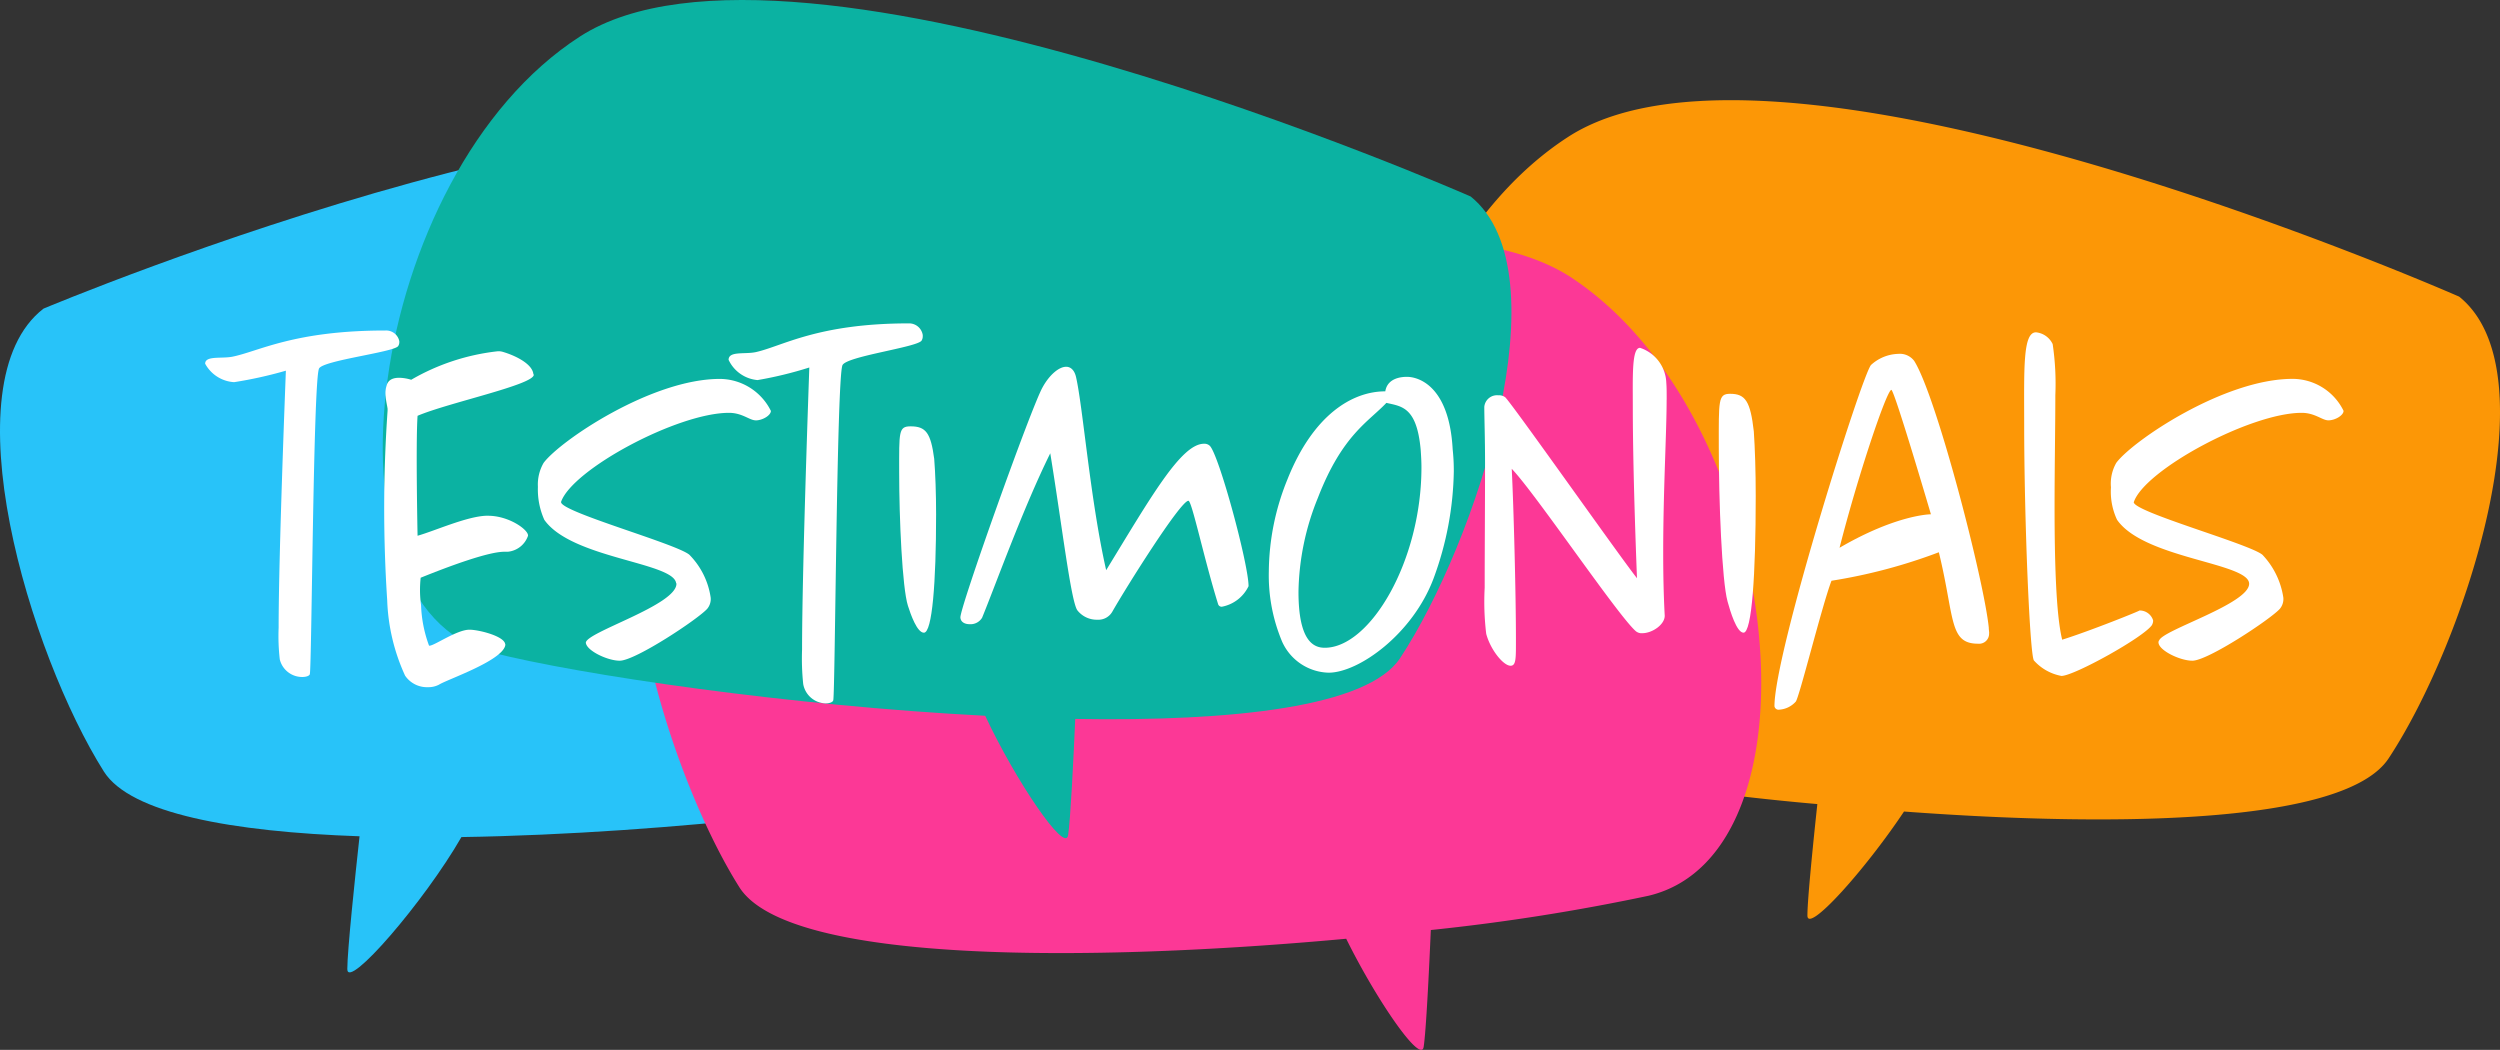
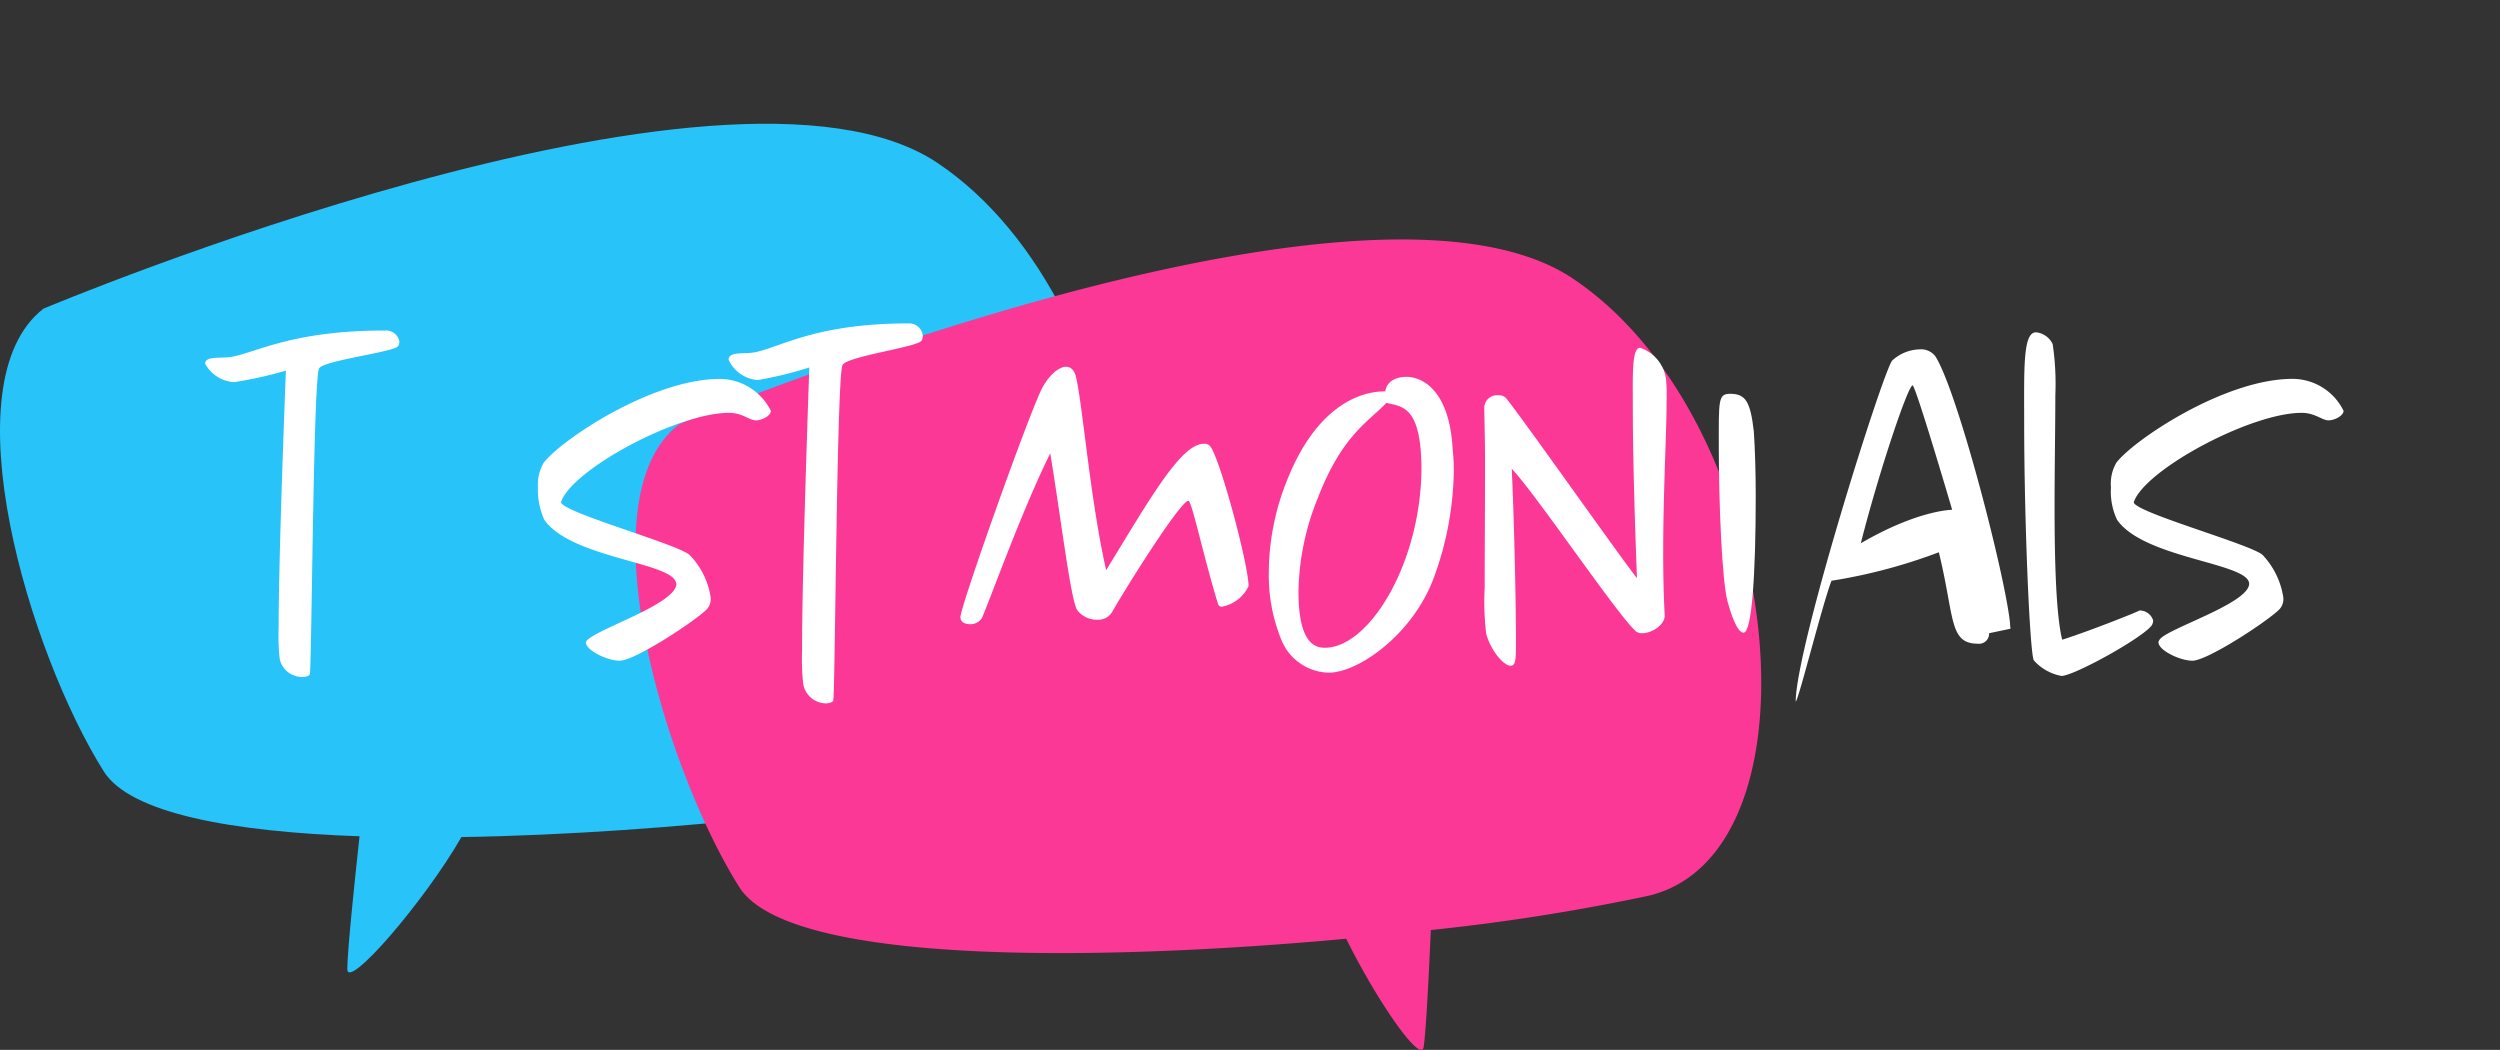
<svg xmlns="http://www.w3.org/2000/svg" id="Group_6856" data-name="Group 6856" width="194.727" height="81.773" viewBox="0 0 194.727 81.773">
  <rect x="0" y="0" width="194.727" height="81.773" fill="#333333" stroke="none" />
  <defs>
    <clipPath id="clip-path">
      <rect id="Rectangle_1745" data-name="Rectangle 1745" width="194.726" height="81.773" fill="none" />
    </clipPath>
    <clipPath id="clip-path-3">
      <rect id="Rectangle_1740" data-name="Rectangle 1740" width="87.687" height="66.1" fill="none" />
    </clipPath>
    <clipPath id="clip-path-4">
      <rect id="Rectangle_1741" data-name="Rectangle 1741" width="87.919" height="63.761" fill="none" />
    </clipPath>
    <clipPath id="clip-path-5">
      <rect id="Rectangle_1742" data-name="Rectangle 1742" width="87.686" height="63.122" fill="none" />
    </clipPath>
    <clipPath id="clip-path-6">
-       <rect id="Rectangle_1743" data-name="Rectangle 1743" width="87.919" height="65.287" fill="none" />
-     </clipPath>
+       </clipPath>
  </defs>
  <g id="Group_6808" data-name="Group 6808" clip-path="url(#clip-path)">
    <g id="Group_6807" data-name="Group 6807" transform="translate(0 0)">
      <g id="Group_6806" data-name="Group 6806" clip-path="url(#clip-path)">
        <g id="Group_6796" data-name="Group 6796" transform="translate(0 9.639)" style="mix-blend-mode: multiply;isolation: isolate">
          <g id="Group_6795" data-name="Group 6795">
            <g id="Group_6794" data-name="Group 6794" clip-path="url(#clip-path-3)">
              <path id="Path_4603" data-name="Path 4603" d="M73.021,148.791c-16.453-11.016-69.633,11.35-69.633,11.35-7.483,5.784-1.054,26.933,4.7,36.052,2.063,3.269,9.974,4.7,19.917,5.048-.341,3.113-.953,8.9-.953,10.346,0,1.668,5.983-5.232,8.889-10.285,16.376-.253,35.216-2.61,42.955-4.442,14.1-3.338,10.577-37.053-5.876-48.069" transform="translate(0 -145.741)" fill="#28c3f9" />
            </g>
          </g>
        </g>
        <g id="Group_6799" data-name="Group 6799" transform="translate(106.807 7.804)" style="mix-blend-mode: multiply;isolation: isolate">
          <g id="Group_6798" data-name="Group 6798">
            <g id="Group_6797" data-name="Group 6797" clip-path="url(#clip-path-4)">
-               <path id="Path_4604" data-name="Path 4604" d="M1459.741,133.289s-52.679-23.208-69.371-12.456-20.957,44.405-6.93,47.967a207.387,207.387,0,0,0,26.314,4.016c-.341,3.184-.773,7.466-.773,8.681,0,1.436,4.436-3.479,7.524-8.1,17.1,1.266,34.43.887,37.746-4.139,5.954-9.026,12.846-30.069,5.491-35.971" transform="translate(-1375.007 -117.99)" fill="#fc9706" />
-             </g>
+               </g>
          </g>
        </g>
        <g id="Group_6802" data-name="Group 6802" transform="translate(49.5 18.652)" style="mix-blend-mode: multiply;isolation: isolate">
          <g id="Group_6801" data-name="Group 6801">
            <g id="Group_6800" data-name="Group 6800" clip-path="url(#clip-path-5)">
              <path id="Path_4605" data-name="Path 4605" d="M710.277,285.071c-16.453-11.016-69.633,11.35-69.633,11.35-7.483,5.784-1.054,26.933,4.7,36.052,3.812,6.041,27.6,5.822,47.269,4.016,2.368,4.794,5.824,9.8,6.033,8.421.191-1.256.417-5.875.557-9.1a162.876,162.876,0,0,0,16.949-2.668c14.1-3.338,10.577-37.053-5.876-48.069" transform="translate(-637.256 -282.021)" fill="#fc3896" />
            </g>
          </g>
        </g>
        <g id="Group_6805" data-name="Group 6805" transform="translate(29.812 0)" style="mix-blend-mode: multiply;isolation: isolate">
          <g id="Group_6804" data-name="Group 6804">
            <g id="Group_6803" data-name="Group 6803" clip-path="url(#clip-path-6)">
              <path id="Path_4606" data-name="Path 4606" d="M468.524,15.3S415.845-7.913,399.153,2.84s-20.957,44.405-6.93,47.967c7.022,1.783,23.271,4.151,38.494,4.942,2.354,5.034,6.234,10.769,6.457,9.3.19-1.25.414-5.831.555-9.054,12.332.208,22.8-.939,25.3-4.73,5.955-9.026,12.846-30.068,5.492-35.971" transform="translate(-383.79 0.003)" fill="#0bb2a2" />
            </g>
          </g>
        </g>
        <path id="Path_4607" data-name="Path 4607" d="M2039.588,414.217c-.623.951-6.078,3.973-7.057,3.973A3.794,3.794,0,0,1,2030.4,417c-.326-.2-.771-10.969-.771-18.475,0-4.211-.118-7.1.919-7.1a1.617,1.617,0,0,1,1.3.917,21,21,0,0,1,.208,3.974c0,2.411-.06,5.6-.06,8.694,0,4.313.119,8.456.593,10.358,2.165-.679,6.138-2.276,6.019-2.276a1.094,1.094,0,0,1,1.067.781.726.726,0,0,1-.089.34" transform="translate(-1871.964 -365.541)" fill="#fff" />
        <path id="Path_4608" data-name="Path 4608" d="M220.848,390.182a.541.541,0,0,1-.089.287c-.326.479-5.9,1.118-6.168,1.757-.445,1.054-.563,23.028-.712,23.794-.03.128-.267.223-.593.223a1.793,1.793,0,0,1-1.749-1.373,15.942,15.942,0,0,1-.089-2.459c0-5.877.564-19.962.564-20.026a32.5,32.5,0,0,1-4.033.894,2.75,2.75,0,0,1-2.254-1.437c0-.639,1.245-.383,2.105-.543,2.076-.415,4.8-2.044,11.95-2.044a1.047,1.047,0,0,1,1.068.831Z" transform="translate(-189.745 -363.512)" fill="#fff" />
-         <path id="Path_4609" data-name="Path 4609" d="M387.51,418.819c-.149,2.1,0,9.342,0,9.342,1.364-.389,3.766-1.479,5.307-1.557H393c1.6,0,3.084,1.051,3.113,1.518v.039a1.852,1.852,0,0,1-1.571,1.246h-.267c-1.245,0-4.21,1.09-6.523,2.024a8.66,8.66,0,0,0,.03,2.141,10.033,10.033,0,0,0,.623,3.153h.03c.385,0,2.135-1.246,3.113-1.246.741,0,2.728.506,2.787,1.129.03.039,0,.078,0,.117-.3,1.207-4.566,2.647-5.159,3.036a1.778,1.778,0,0,1-.86.195,2.058,2.058,0,0,1-1.779-.9,15.309,15.309,0,0,1-1.393-5.878,109.5,109.5,0,0,1,.03-14.753v-.156c-.03-.233-.119-.584-.148-.934a2.109,2.109,0,0,1,.089-.934c.148-.428.534-.545.979-.545a3.352,3.352,0,0,1,.919.156,17.137,17.137,0,0,1,6.731-2.219,1.126,1.126,0,0,1,.386.039c1.067.311,2.342.973,2.4,1.752.03,0,.03.039.03.039,0,.778-6.672,2.18-9.044,3.192" transform="translate(-354.985 -386.431)" fill="#fff" />
        <path id="Path_4610" data-name="Path 4610" d="M556.31,449.4c-.474,0-1.038-.584-2.076-.584-4,0-12.187,4.4-13.076,6.929v.039c.089.779,8.985,3.231,9.993,4.087a5.966,5.966,0,0,1,1.66,3.348,1.193,1.193,0,0,1-.267.856c-.682.779-5.6,4.048-6.82,4.048-.949,0-2.58-.778-2.639-1.4,0-.818,7.057-2.92,7.057-4.594,0-.039-.03-.039-.03-.078-.3-1.6-8.154-1.907-10.26-4.9a5.772,5.772,0,0,1-.5-2.569,3.362,3.362,0,0,1,.445-1.869c1.275-1.713,8.391-6.539,13.729-6.539a4.468,4.468,0,0,1,3.973,2.491c0,.351-.652.74-1.186.74" transform="translate(-497.454 -416.66)" fill="#fff" />
        <path id="Path_4611" data-name="Path 4611" d="M745.725,381.986a.635.635,0,0,1-.089.315c-.326.526-5.9,1.226-6.168,1.926-.445,1.156-.563,25.249-.712,26.089-.03.14-.267.245-.593.245a1.823,1.823,0,0,1-1.749-1.506,19.1,19.1,0,0,1-.089-2.7c0-6.444.564-21.887.564-21.957a30.1,30.1,0,0,1-4.033.981,2.755,2.755,0,0,1-2.254-1.576c0-.7,1.245-.42,2.105-.6,2.076-.455,4.8-2.241,11.95-2.241a1.075,1.075,0,0,1,1.068.911Z" transform="translate(-673.851 -355.774)" fill="#fff" />
-         <path id="Path_4612" data-name="Path 4612" d="M904.494,508.976c0,5.255-.3,9.186-.949,9.186-.534,0-1.038-1.44-1.245-2.1-.445-1.4-.682-6.812-.682-10.393,0-3.153-.059-3.581.89-3.581,1.186,0,1.572.506,1.839,2.53.089,1.129.148,2.686.148,4.36" transform="translate(-831.581 -468.88)" fill="#fff" />
        <path id="Path_4613" data-name="Path 4613" d="M983.434,450.725a.287.287,0,0,1-.3-.195c-1.1-3.542-2.046-8.058-2.313-8.058-.622,0-4.893,6.812-5.93,8.642a1.252,1.252,0,0,1-1.156.623,1.917,1.917,0,0,1-1.571-.74c-.5-.74-1.186-6.578-2.105-12.223-2.135,4.321-4.27,10.276-5.308,12.806a1.052,1.052,0,0,1-.979.506c-.355,0-.682-.156-.712-.506-.118-.584,5.516-16.388,6.4-17.945.534-.973,1.275-1.6,1.839-1.6.356,0,.652.273.771.818.534,2.335,1.1,9.537,2.343,15.026,3.5-5.722,5.842-9.848,7.621-9.848a.6.6,0,0,1,.445.155c.712.662,3.025,9.226,3.025,10.939a2.9,2.9,0,0,1-2.076,1.6" transform="translate(-888.253 -403.467)" fill="#fff" />
        <path id="Path_4614" data-name="Path 4614" d="M1286.707,451.13a25.1,25.1,0,0,1-1.571,8.369c-1.631,4.36-5.842,7.357-8.184,7.357a4.084,4.084,0,0,1-3.617-2.413,13.3,13.3,0,0,1-1.038-5.45,19.354,19.354,0,0,1,1.453-7.2c1.986-4.982,5.01-6.851,7.62-6.851.178-1.129,1.453-1.129,1.69-1.129.889,0,3.291.7,3.558,5.644a15.479,15.479,0,0,1,.088,1.674m-5.248-5.294c-1.394,1.479-3.44,2.491-5.338,7.4a20.107,20.107,0,0,0-1.512,7.318c0,3.815,1.156,4.36,2.046,4.36,3.529,0,7.532-6.734,7.532-14.052,0-.467-.029-.934-.059-1.362-.3-3.348-1.483-3.387-2.669-3.659" transform="translate(-1173.468 -414.46)" fill="#fff" />
        <path id="Path_4615" data-name="Path 4615" d="M1502.568,413.725c0,2.53-.267,7.085-.267,11.873,0,1.635.03,3.309.119,4.944,0,.7-.979,1.362-1.75,1.362a.7.7,0,0,1-.5-.156c-1.394-1.206-7.858-10.782-9.667-12.651.149,2.881.327,9.771.327,13.2,0,1.518.029,2.141-.415,2.141-.564,0-1.572-1.246-1.9-2.491a20.74,20.74,0,0,1-.119-3.581c0-2.8.029-6.7.029-9.771,0-1.907-.059-3.5-.059-4.321a.994.994,0,0,1,1.1-.9.774.774,0,0,1,.534.156c.653.662,8.955,12.456,10.26,14.091,0,0-.326-7.9-.326-13.274,0-2.491-.089-4.671.563-4.671a2.97,2.97,0,0,1,2.046,2.725c.029.35.029.779.029,1.324" transform="translate(-1372.753 -382.583)" fill="#fff" />
        <path id="Path_4616" data-name="Path 4616" d="M1726.386,471.8c0,6.082-.3,10.632-.949,10.632-.534,0-1.038-1.667-1.246-2.433-.445-1.622-.682-7.884-.682-12.029,0-3.649-.059-4.145.889-4.145,1.186,0,1.572.586,1.839,2.928.089,1.307.149,3.109.149,5.046" transform="translate(-1589.631 -433.152)" fill="#fff" />
-         <path id="Path_4617" data-name="Path 4617" d="M1795.975,438.5a.779.779,0,0,1-.86.817c-2.283,0-1.808-2.024-3.053-7.123a42,42,0,0,1-8.362,2.219c-.742,1.946-2.521,9.148-2.787,9.42a1.892,1.892,0,0,1-1.3.623.319.319,0,0,1-.355-.273c0-4.2,6.879-26,7.531-26.586a3.271,3.271,0,0,1,2.106-.856,1.4,1.4,0,0,1,1.245.545c1.75,2.764,5.456,17.167,5.812,20.787,0,.156.03.312.03.428m-7.621-18.957c-.385.078-2.639,6.812-4.033,12.3,4.478-2.608,7.117-2.608,7.117-2.608s-2.847-9.693-3.084-9.693" transform="translate(-1641.044 -389.178)" fill="#fff" />
+         <path id="Path_4617" data-name="Path 4617" d="M1795.975,438.5a.779.779,0,0,1-.86.817c-2.283,0-1.808-2.024-3.053-7.123a42,42,0,0,1-8.362,2.219c-.742,1.946-2.521,9.148-2.787,9.42c0-4.2,6.879-26,7.531-26.586a3.271,3.271,0,0,1,2.106-.856,1.4,1.4,0,0,1,1.245.545c1.75,2.764,5.456,17.167,5.812,20.787,0,.156.03.312.03.428m-7.621-18.957c-.385.078-2.639,6.812-4.033,12.3,4.478-2.608,7.117-2.608,7.117-2.608s-2.847-9.693-3.084-9.693" transform="translate(-1641.044 -389.178)" fill="#fff" />
        <path id="Path_4618" data-name="Path 4618" d="M2133.648,449.4c-.475,0-1.039-.584-2.076-.584-4,0-12.276,4.476-13.077,6.968.088.779,8.984,3.231,10.022,4.087a6.15,6.15,0,0,1,1.63,3.348,1.2,1.2,0,0,1-.266.856c-.682.779-5.6,4.048-6.82,4.048-.949,0-2.579-.778-2.639-1.4a.25.25,0,0,1,.06-.195c.325-.818,7-2.842,7-4.4,0-1.635-8.184-1.946-10.289-4.982a5.16,5.16,0,0,1-.474-2.53,3.263,3.263,0,0,1,.416-1.907c1.275-1.713,8.391-6.539,13.729-6.539a4.433,4.433,0,0,1,3.973,2.491c0,.351-.652.74-1.185.74" transform="translate(-1952.295 -416.66)" fill="#fff" />
      </g>
    </g>
  </g>
</svg>